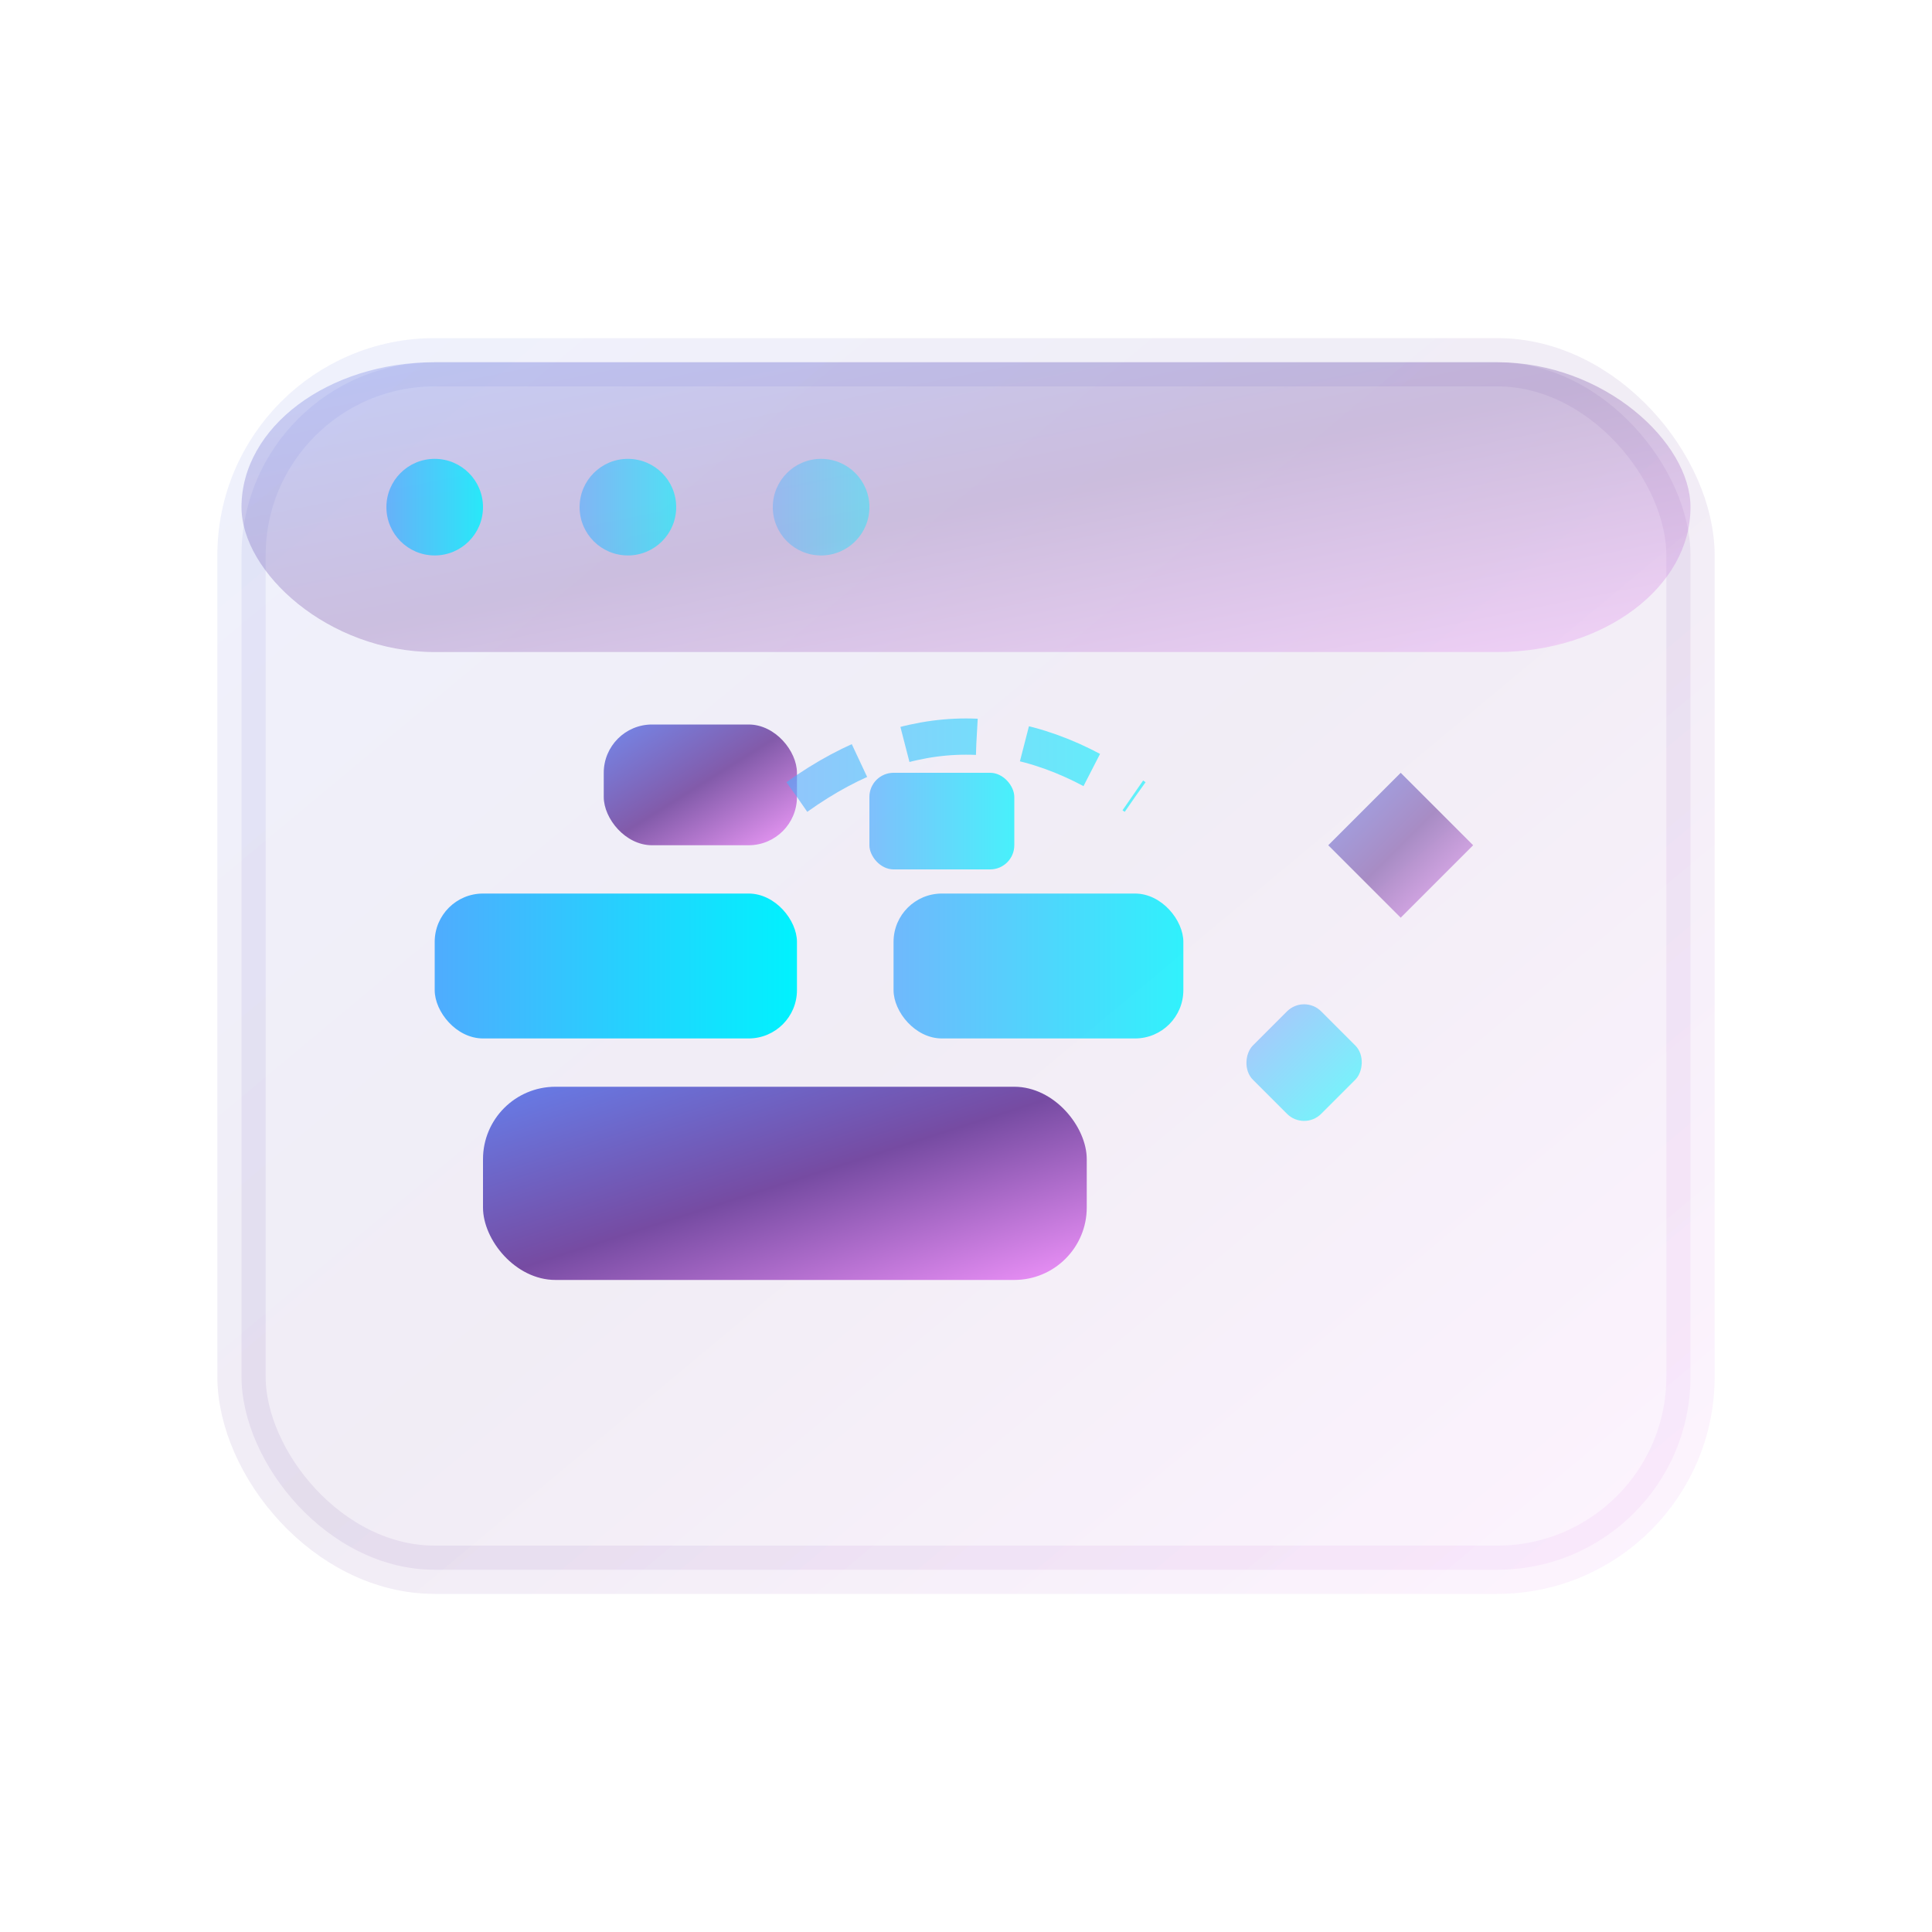
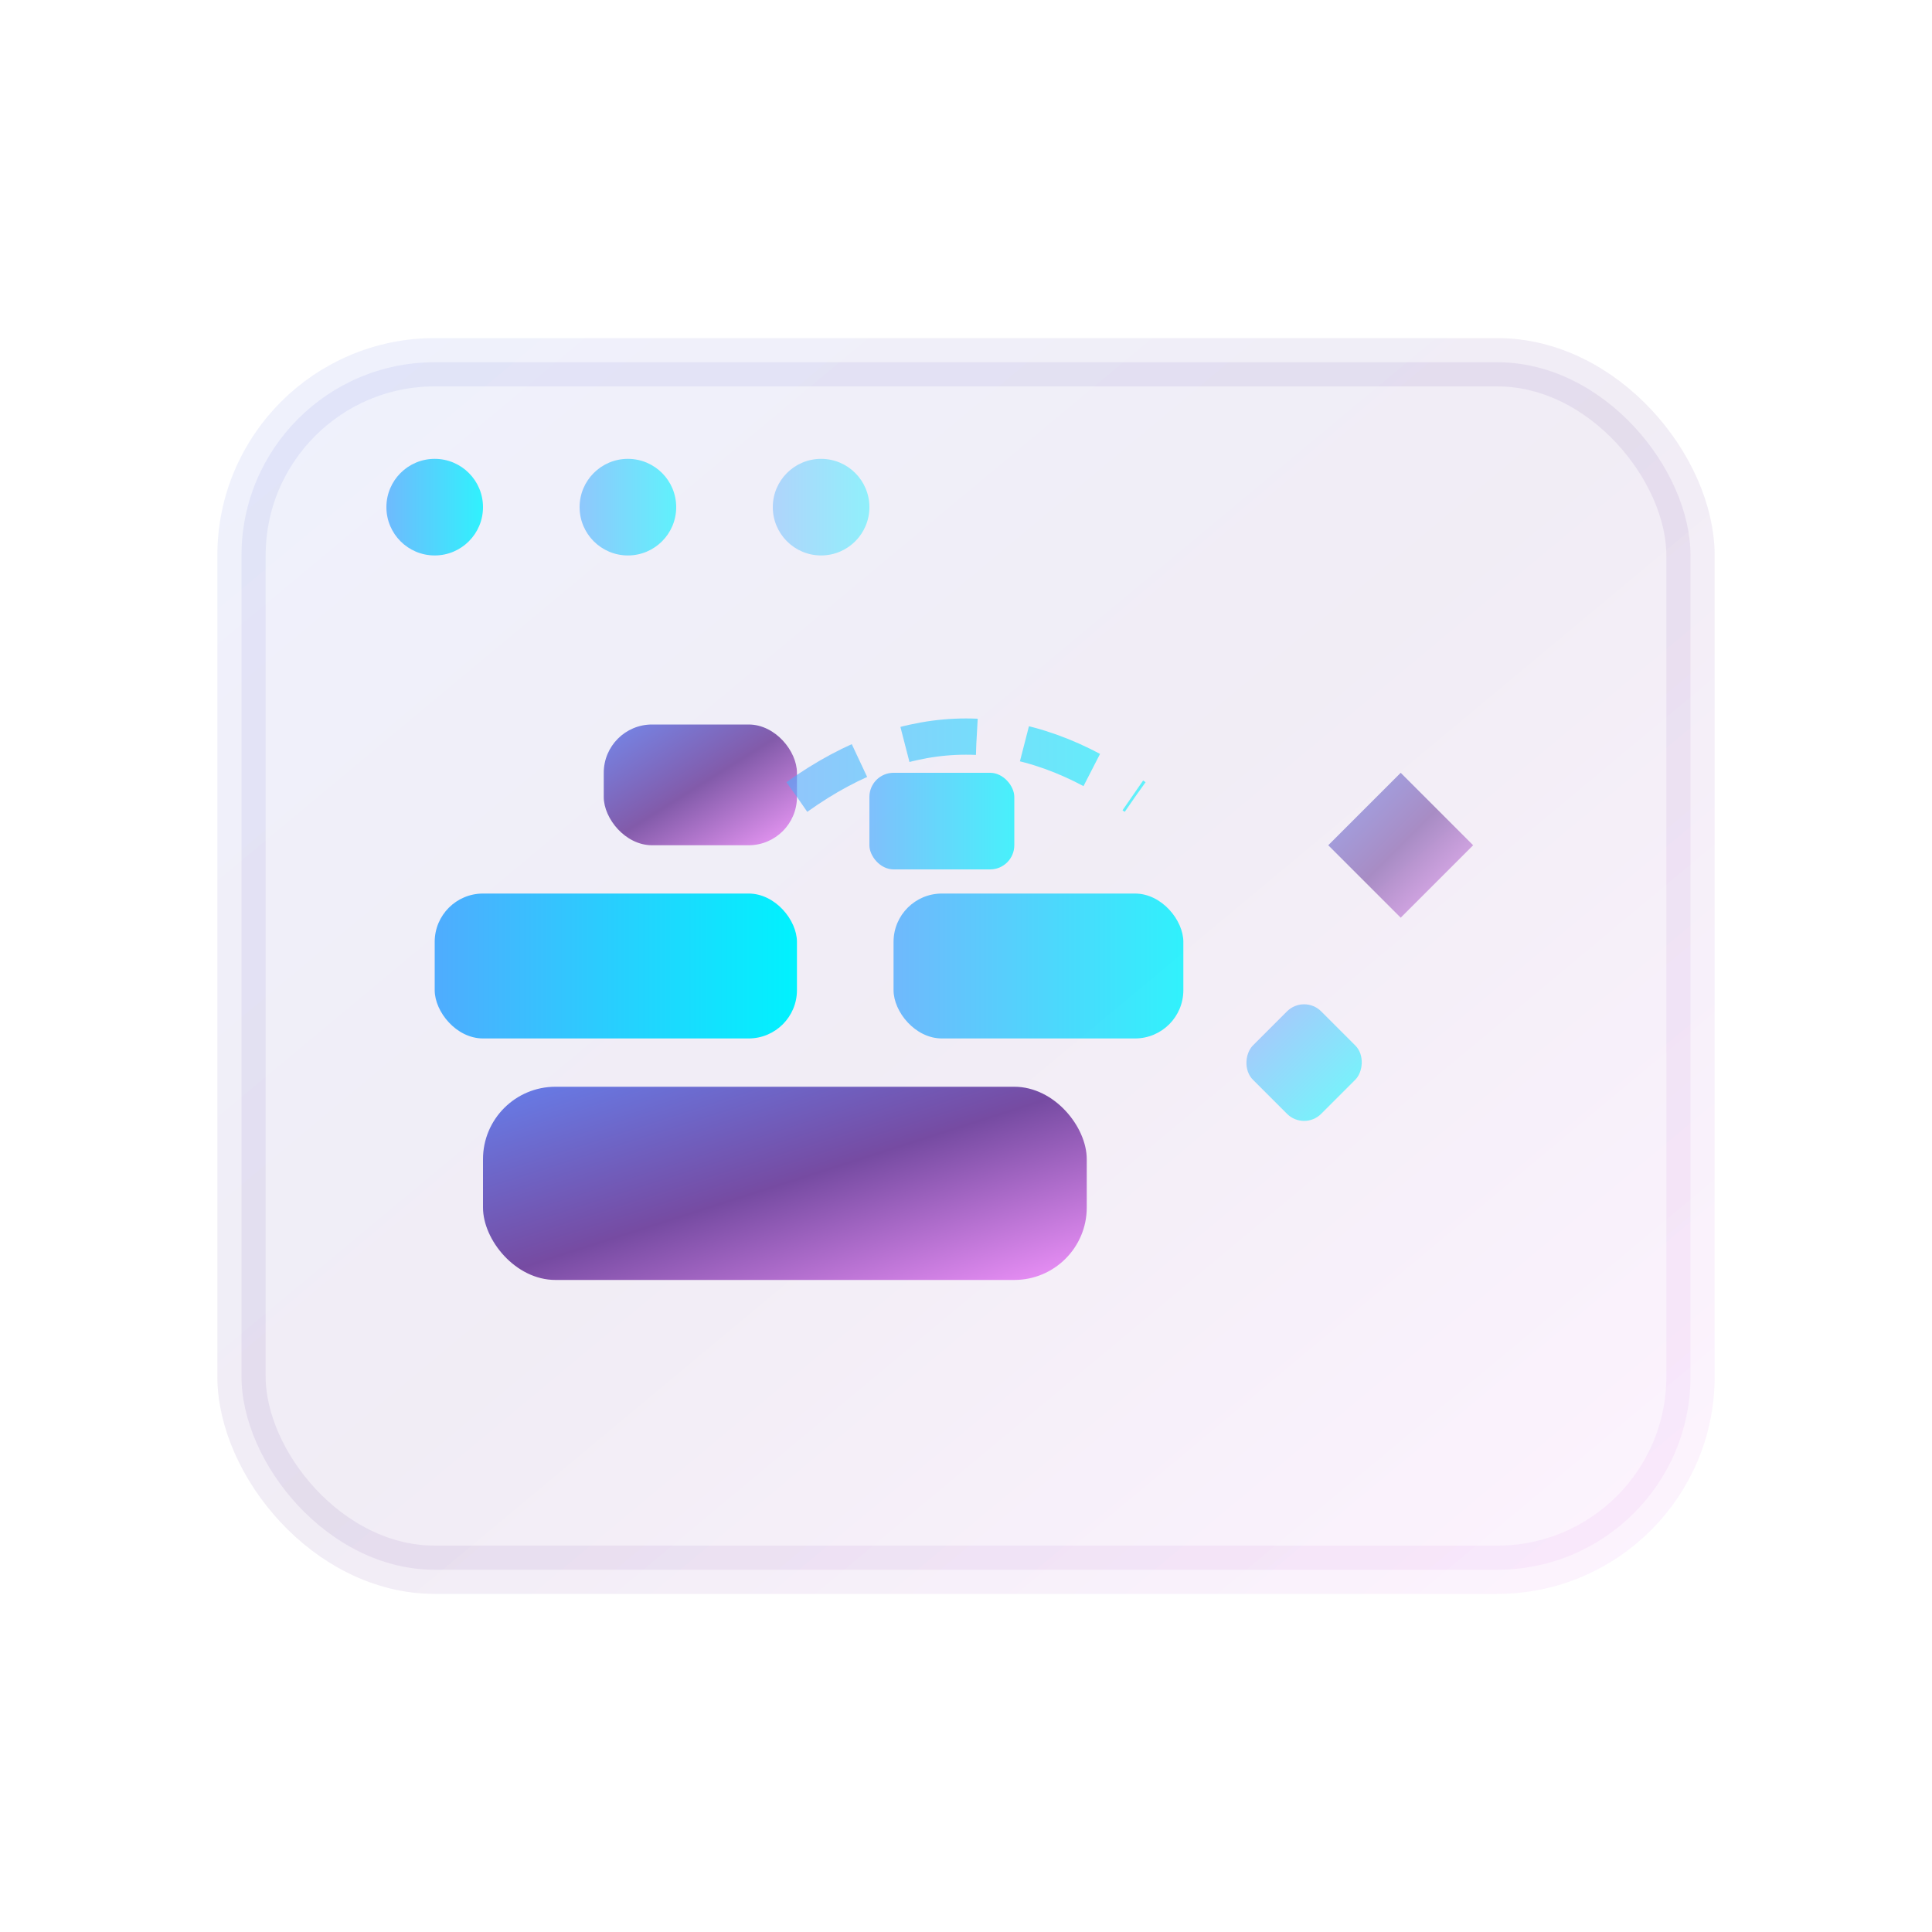
<svg xmlns="http://www.w3.org/2000/svg" viewBox="0 0 80 80">
  <defs>
    <linearGradient id="primaryGrad" x1="0%" y1="0%" x2="100%" y2="100%">
      <stop offset="0%" style="stop-color:#667EEA;stop-opacity:1" />
      <stop offset="50%" style="stop-color:#764BA2;stop-opacity:1" />
      <stop offset="100%" style="stop-color:#F093FB;stop-opacity:1" />
    </linearGradient>
    <linearGradient id="accentGrad" x1="0%" y1="0%" x2="100%" y2="0%">
      <stop offset="0%" style="stop-color:#4FACFE;stop-opacity:1" />
      <stop offset="100%" style="stop-color:#00F2FE;stop-opacity:1" />
    </linearGradient>
    <filter id="glow">
      <feGaussianBlur stdDeviation="2" result="coloredBlur" />
      <feMerge>
        <feMergeNode in="coloredBlur" />
        <feMergeNode in="SourceGraphic" />
      </feMerge>
    </filter>
  </defs>
  <rect x="10" y="15" width="60" height="50" rx="8" fill="url(#primaryGrad)" opacity="0.1" stroke="url(#primaryGrad)" stroke-width="2" />
-   <rect x="10" y="15" width="60" height="12" rx="8" fill="url(#primaryGrad)" opacity="0.3" />
  <circle cx="18" cy="21" r="2" fill="url(#accentGrad)" opacity="0.8" />
  <circle cx="26" cy="21" r="2" fill="url(#accentGrad)" opacity="0.6" />
  <circle cx="34" cy="21" r="2" fill="url(#accentGrad)" opacity="0.4" />
  <g filter="url(#glow)">
    <rect x="20" y="45" width="25" height="8" rx="3" fill="url(#primaryGrad)" />
    <rect x="18" y="37" width="15" height="6" rx="2" fill="url(#accentGrad)" />
    <rect x="37" y="37" width="12" height="6" rx="2" fill="url(#accentGrad)" opacity="0.8" />
    <rect x="25" y="30" width="8" height="5" rx="2" fill="url(#primaryGrad)" opacity="0.9" />
    <rect x="36" y="32" width="6" height="4" rx="1" fill="url(#accentGrad)" opacity="0.7" />
  </g>
  <polygon points="55,35 58,32 61,35 58,38" fill="url(#primaryGrad)" opacity="0.6" />
  <rect x="52" y="42" width="4" height="4" rx="1" fill="url(#accentGrad)" opacity="0.5" transform="rotate(45 54 44)" />
  <path d="M 33 33 Q 40 28 47 33" stroke="url(#accentGrad)" stroke-width="1.5" fill="none" opacity="0.6" stroke-dasharray="3,2" />
</svg>